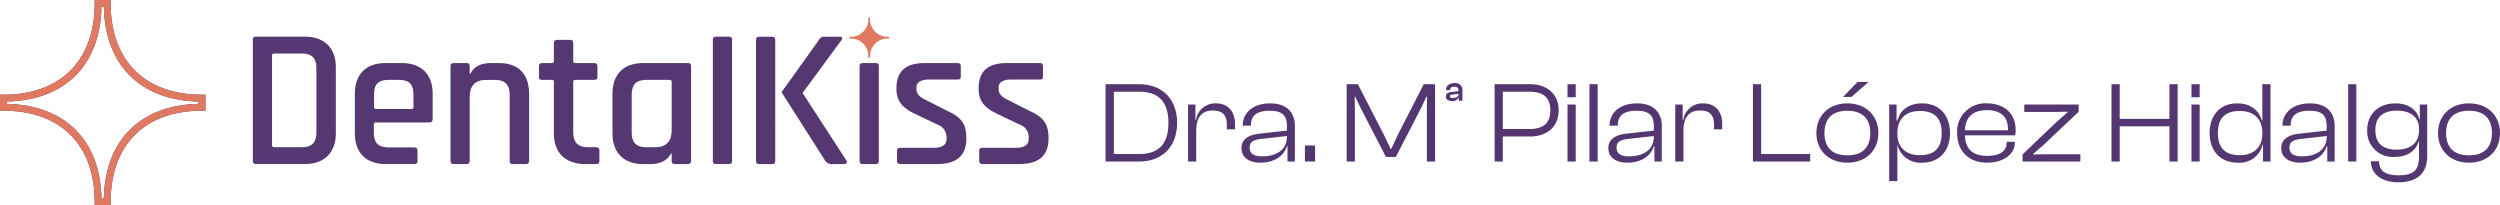
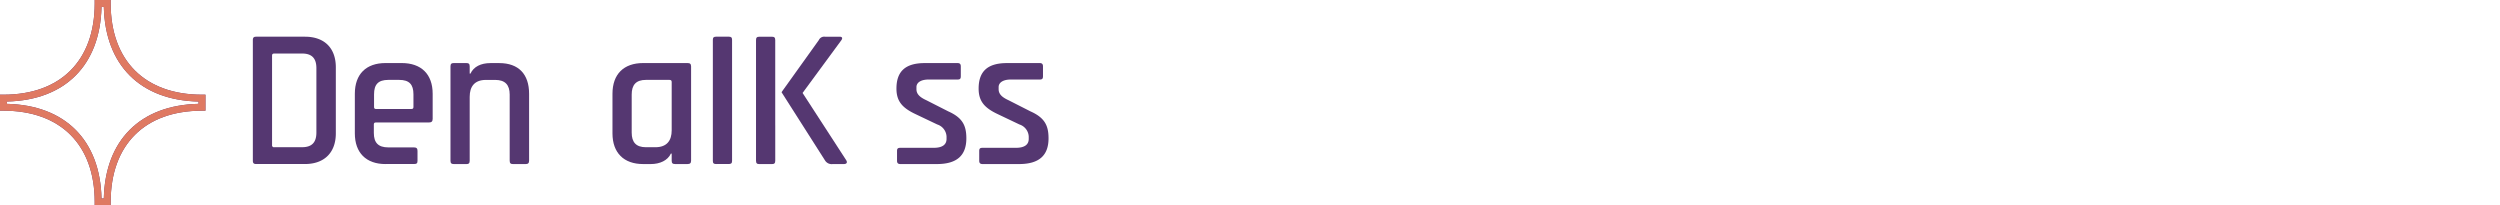
<svg xmlns="http://www.w3.org/2000/svg" width="541.7" height="44.501" viewBox="0 0 541.7 44.501">
  <g transform="translate(-49 -27)">
    <g transform="translate(49 27)">
      <path d="M23.985,44.5H20.516v-.749c0-12.379-7.387-19.767-19.767-19.767H0V20.516H.749c12.379,0,19.767-7.387,19.767-19.767V0h3.469V.749c0,12.379,7.393,19.767,19.785,19.767h.749v3.469H43.77c-12.392,0-19.785,7.387-19.785,19.767V44.5ZM22,43h.491c.289-12.619,7.9-20.221,20.528-20.5v-.491C30.4,21.719,22.782,14.117,22.493,1.5H22c-.289,12.619-7.891,20.221-20.5,20.5V22.5C14.117,22.788,21.719,30.39,22,43Z" fill="#553771" />
      <path d="M23.985,44.5H20.516v-.749c0-12.379-7.387-19.767-19.767-19.767H0V20.516H.749c12.379,0,19.767-7.387,19.767-19.767V0h3.469V.749c0,12.379,7.393,19.767,19.785,19.767h.749v3.469H43.77c-12.392,0-19.785,7.387-19.785,19.767V44.5ZM22,43h.491c.289-12.619,7.9-20.221,20.528-20.5v-.491C30.4,21.719,22.782,14.117,22.493,1.5H22c-.289,12.619-7.891,20.221-20.5,20.5V22.5C14.117,22.788,21.719,30.39,22,43Z" fill="#df7962" />
-       <path d="M308.318,10.376v.4a3.8,3.8,0,0,0-4.133,4.126h-.4a3.793,3.793,0,0,0-4.126-4.126v-.4a3.793,3.793,0,0,0,4.126-4.126h.4A3.8,3.8,0,0,0,308.318,10.376Z" transform="translate(-115.65 -2.412)" fill="#df7962" />
      <path d="M89.22,13.681c0-.559.215-.731.731-.731h10.556c4.163,0,6.693,2.4,6.693,6.65V33.889c0,4.206-2.53,6.65-6.693,6.65H89.951c-.516,0-.731-.172-.731-.731ZM99.9,36.892c2.143,0,3.089-1.075,3.089-3.175V19.772c0-2.1-.946-3.175-3.089-3.175H93.856c-.3,0-.473.129-.473.43v19.4a.412.412,0,0,0,.473.473H99.9Z" transform="translate(-34.433 -4.998)" fill="#553771" />
      <path d="M131.86,44.135c-4.206,0-6.65-2.444-6.65-6.65V28.9c0-4.249,2.444-6.65,6.65-6.65h3.519c4.206,0,6.693,2.4,6.693,6.65v5.447c0,.559-.258.774-.774.774H129.8c-.344,0-.473.129-.473.43v1.842c0,2.1.946,3.132,3.132,3.132h5.557c.6,0,.774.258.774.774v2.143c0,.516-.172.688-.774.688h-6.159ZM137.479,32.2c.3,0,.43-.129.43-.43V29.029c0-2.143-.9-3.132-3.089-3.132h-2.358c-2.186,0-3.089.989-3.089,3.132v2.745c0,.3.129.43.43.43h7.682Z" transform="translate(-48.323 -8.587)" fill="#553771" />
      <path d="M159.691,44.135c-.516,0-.731-.172-.731-.731V22.981c0-.559.215-.731.731-.731h2.7c.516,0,.731.172.731.731v1.547h.172c.688-1.5,2.272-2.272,4.335-2.272h1.885c4.206,0,6.478,2.4,6.478,6.65v14.5c0,.559-.258.731-.774.731h-2.7c-.516,0-.731-.172-.731-.731V29.078c0-2.1-.989-3.175-3.132-3.175h-2.014c-2.487,0-3.519,1.461-3.519,3.648V43.411c0,.559-.215.731-.731.731h-2.7Z" transform="translate(-61.349 -8.587)" fill="#553771" />
-       <path d="M190.921,22.741c-.6,0-.731-.172-.731-.688V19.824c0-.473.172-.731.731-.731h2.057c.3,0,.43-.129.43-.43V14.8c0-.559.3-.731.774-.731h2.7c.473,0,.731.172.731.731v3.862c0,.3.129.43.473.43h3.991c.6,0,.774.258.774.731v2.229c0,.516-.172.688-.774.688h-3.991c-.344,0-.473.129-.473.43V34.2c0,2.1,1.075,3.132,3.218,3.132h1.676c.6,0,.774.215.774.731V40.29c0,.516-.172.688-.774.688h-2.315c-4.163,0-6.779-2.358-6.779-6.564V23.17c0-.3-.129-.43-.43-.43h-2.057Z" transform="translate(-73.402 -5.43)" fill="#553771" />
      <path d="M222.77,44.135c-4.206,0-6.65-2.444-6.65-6.65V28.9c0-4.249,2.444-6.65,6.65-6.65h9.61c.516,0,.774.172.774.731V43.4c0,.559-.258.731-.774.731h-2.7c-.516,0-.731-.172-.731-.731V41.863h-.172c-.688,1.5-2.4,2.272-4.335,2.272h-1.676Zm6.177-17.808c0-.3-.172-.43-.473-.43h-5.1c-2.143,0-3.089,1.075-3.089,3.175v8.241c0,2.1.946,3.175,3.089,3.175h2.057c2.487,0,3.519-1.461,3.519-3.648V26.327Z" transform="translate(-83.409 -8.587)" fill="#553771" />
      <path d="M252.271,40.542c-.516,0-.731-.16-.731-.669V13.609c0-.51.215-.669.731-.669h2.7c.516,0,.731.16.731.669V39.867c0,.51-.215.669-.731.669h-2.7Z" transform="translate(-97.079 -4.994)" fill="#553771" />
      <path d="M270.943,32.18v7.639c0,.565-.215.737-.725.737H267.5c-.51,0-.725-.172-.725-.737V13.685c0-.553.215-.725.725-.725h2.714c.51,0,.725.172.725.725V32.174Z" transform="translate(-102.961 -5.002)" fill="#553771" />
      <path d="M275.78,24.983l9.45,14.83a1.675,1.675,0,0,0,1.627.737h2.407c.6,0,.86-.307.51-.86l-9.438-14.547L288.7,13.771c.387-.51.215-.811-.295-.811H285.23a1.28,1.28,0,0,0-1.369.725l-7.872,10.992-.209.3Z" transform="translate(-106.434 -5.002)" fill="#553771" />
-       <path d="M303.32,22.981c0-.559.215-.731.688-.731h2.745c.516,0,.731.172.731.731V43.4c0,.6-.172.731-.688.731h-2.745c-.516,0-.731-.172-.731-.731Z" transform="translate(-117.063 -8.587)" fill="#553771" />
      <path d="M317.18,44.139c-.559,0-.731-.258-.731-.731v-2.1c0-.516.172-.688.731-.688h7.209c1.756,0,2.788-.6,2.788-1.928v-.516a2.9,2.9,0,0,0-2.014-2.616l-4.679-2.229c-2.831-1.333-4.163-2.745-4.163-5.539,0-3.691,1.885-5.533,6.134-5.533h7.123c.516,0,.688.258.688.731v2.1c0,.516-.129.731-.688.731h-6.263c-1.805,0-2.659.731-2.659,1.633v.473c0,1.2.989,1.848,2.186,2.4l4.722,2.4c3.089,1.375,3.905,3.089,3.905,5.834,0,3.691-2.02,5.576-6.392,5.576Z" transform="translate(-122.08 -8.591)" fill="#553771" />
      <path d="M346.18,44.139c-.559,0-.731-.258-.731-.731v-2.1c0-.516.172-.688.731-.688h7.209c1.756,0,2.788-.6,2.788-1.928v-.516a2.9,2.9,0,0,0-2.014-2.616l-4.679-2.229c-2.831-1.333-4.163-2.745-4.163-5.539,0-3.691,1.885-5.533,6.134-5.533h7.123c.516,0,.688.258.688.731v2.1c0,.516-.129.731-.688.731h-6.263c-1.805,0-2.659.731-2.659,1.633v.473c0,1.2.989,1.848,2.186,2.4l4.722,2.4c3.089,1.375,3.905,3.089,3.905,5.834,0,3.691-2.02,5.576-6.392,5.576Z" transform="translate(-133.272 -8.591)" fill="#553771" />
    </g>
-     <path d="M8.825,0C13.85,0,17.05-3.25,17.05-8.375s-3.2-8.375-8.225-8.375H1.55V0Zm0-15.125c4.25,0,6.35,2.2,6.35,6.75s-2.1,6.75-6.35,6.75H3.35v-13.5ZM21.2,0V-6.7c0-2.775,1.1-4.35,3.6-4.35,2.15,0,3.025,1.025,3.025,3.125v.95H29.6V-8.2c0-2.3-1.25-4.4-4.1-4.4a4.193,4.193,0,0,0-4.35,3.625h-.125V-12.35h-1.6V0ZM35.075.25c2.875,0,5.05-1.3,5.775-3.575h.125V0h1.6V-7.725c0-2.725-1.6-4.875-5.35-4.875-3.8,0-5.95,2.125-5.95,4.725v.1H33.05v-.1C33.05-10.05,34.45-11,37.1-11c2.7,0,3.75.95,3.75,3.35v.95l-5.875.65C32.675-5.8,31-4.925,31-2.9,31-.9,32.65.25,35.075.25Zm-2.3-3.275c0-1.275.9-1.725,2.75-1.9l5.325-.6v.1c0,2.975-2.375,4.3-5.375,4.3C33.6-1.125,32.775-1.775,32.775-3.025ZM46.95,0V-3.475h-2.2V0Zm8.625,0V-11.8l-.05-2.25h.125l1.075,2.25L62.3-1h2.15l5.575-10.8,1.05-2.25h.15l-.05,2.25V0H72.95V-16.75H70.5L64.9-5.825l-1.45,3.1h-.125l-1.475-3.1L56.225-16.75H53.8V0Zm21.05-13.1a1.41,1.41,0,0,0,1.4-.75h.05v.675h.8v-2.2A1.509,1.509,0,0,0,77.175-17c-1.15,0-1.85.625-1.85,1.45v.075h.925v-.05c0-.45.15-.675.85-.675.75,0,.9.275.9.775v.175l-1.5.175q-1.2.112-1.2.975C75.3-13.45,75.825-13.1,76.625-13.1Zm-.45-1.05c0-.2.1-.3.525-.35l1.35-.175c0,.725-.675.9-1.2.9C76.4-13.775,76.175-13.875,76.175-14.15ZM87.625,0V-5.425H93.55c3.625,0,6.175-2.075,6.175-5.675,0-3.575-2.55-5.65-6.175-5.65h-7.7V0ZM93.4-15.125c2.95,0,4.525,1.225,4.525,4.025,0,2.85-1.575,4.05-4.525,4.05H87.625v-8.075Zm10.025,1.2V-16.75H101.65v2.825Zm0,13.925V-12.35H101.65V0Zm4.75,0V-16.75H106.4V0Zm6.4.25c2.875,0,5.05-1.3,5.775-3.575h.125V0h1.6V-7.725c0-2.725-1.6-4.875-5.35-4.875-3.8,0-5.95,2.125-5.95,4.725v.1h1.775v-.1c0-2.175,1.4-3.125,4.05-3.125,2.7,0,3.75.95,3.75,3.35v.95l-5.875.65c-2.3.25-3.975,1.125-3.975,3.15C110.5-.9,112.15.25,114.575.25Zm-2.3-3.275c0-1.275.9-1.725,2.75-1.9l5.325-.6v.1c0,2.975-2.375,4.3-5.375,4.3C113.1-1.125,112.275-1.775,112.275-3.025ZM126.775,0V-6.7c0-2.775,1.1-4.35,3.6-4.35,2.15,0,3.025,1.025,3.025,3.125v.95h1.775V-8.2c0-2.3-1.25-4.4-4.1-4.4a4.193,4.193,0,0,0-4.35,3.625H126.6V-12.35H125V0Zm27.45,0V-1.625H143.6V-16.75h-1.775V0Zm8.95-14,3.725-3.25h-2.4L161.35-14Zm-.9,14.25C166.325.25,169-2.425,169-6.175s-2.675-6.425-6.725-6.425c-4.025,0-6.7,2.675-6.7,6.425S158.25.25,162.275.25Zm0-1.6c-3.4,0-4.95-1.825-4.95-4.825,0-2.975,1.55-4.825,4.95-4.825s4.975,1.85,4.975,4.825C167.25-3.175,165.675-1.35,162.275-1.35Zm10.85,5.6V-3.625h.025A5.074,5.074,0,0,0,178.425.25c3.925,0,6.1-2.675,6.1-6.425s-2.2-6.425-6.05-6.425c-2.925,0-4.775,1.5-5.325,3.725h-.2V-12.35h-1.6V4.25Zm0-10.2v-.225c0-3.05,1.8-4.775,4.875-4.775,2.8,0,4.725,1.2,4.725,4.775s-1.9,4.8-4.775,4.8C175.05-1.375,173.125-3.025,173.125-5.95Zm19.45,6.2c3.45,0,6-1.775,6-4.35v-.175H196.8V-4.1c0,1.8-1.35,2.875-4.25,2.875-3.275,0-4.7-1.675-4.8-4.45h10.875a5.053,5.053,0,0,0,.125-1.15c0-3.675-2.575-5.775-6.2-5.775a6.1,6.1,0,0,0-6.475,6.425C186.075-2.25,188.6.25,192.575.25Zm-.05-11.375c2.9,0,4.55,1.375,4.55,3.975v.375H187.75C187.875-9.475,189.325-11.125,192.525-11.125ZM212.775,0V-1.575h-8l-2.225.05V-1.65l2.225-1.925,7.625-7.2V-12.35H200.625v1.6H207.4l2.6-.05v.125l-2.6,2.3L200.25-1.55V0ZM221.3,0V-7.625h10.775V0h1.775V-16.75h-1.775v7.5H221.3v-7.5h-1.775V0Zm17.325-13.925V-16.75H236.85v2.825Zm0,13.925V-12.35H236.85V0Zm8.3.25a5.072,5.072,0,0,0,5.325-3.9h.1V0h1.625V-16.75H252.2V-8.9h-.125c-.55-2.125-2.375-3.7-5.3-3.7-3.8,0-6,2.675-6,6.425S242.975.25,246.925.25Zm-4.35-6.425c0-3.575,1.925-4.775,4.75-4.775,3.05,0,4.875,1.7,4.875,4.75v.225c0,2.925-1.925,4.6-4.825,4.6S242.575-2.6,242.575-6.175ZM260.375.25c2.875,0,5.05-1.3,5.775-3.575h.125V0h1.6V-7.725c0-2.725-1.6-4.875-5.35-4.875-3.8,0-5.95,2.125-5.95,4.725v.1h1.775v-.1c0-2.175,1.4-3.125,4.05-3.125,2.7,0,3.75.95,3.75,3.35v.95l-5.875.65c-2.3.25-3.975,1.125-3.975,3.15C256.3-.9,257.95.25,260.375.25Zm-2.3-3.275c0-1.275.9-1.725,2.75-1.9l5.325-.6v.1c0,2.975-2.375,4.3-5.375,4.3C258.9-1.125,258.075-1.775,258.075-3.025ZM272.575,0V-16.75H270.8V0Zm8.275-1c2.85,0,4.675-1.4,5.175-3.3h.125v3.225c0,3.075-1.25,4.05-4.45,4.05-2.75,0-4.2-.85-4.2-3.025h-1.775c0,2.875,2.55,4.55,5.9,4.55,3.725,0,6.3-1.6,6.3-5.675V-12.35h-1.6v3.175H286.2c-.5-2.2-2.55-3.425-5.15-3.425-3.8,0-6.125,2.425-6.125,5.8A5.532,5.532,0,0,0,280.85-1ZM276.7-6.8c0-3.15,1.975-4.225,4.75-4.225,2.85,0,4.7,1.45,4.7,3.875v.425c0,2.625-1.775,4.15-4.825,4.15C278.65-2.575,276.7-3.65,276.7-6.8ZM296.975.25c4.05,0,6.725-2.675,6.725-6.425s-2.675-6.425-6.725-6.425c-4.025,0-6.7,2.675-6.7,6.425S292.95.25,296.975.25Zm0-1.6c-3.4,0-4.95-1.825-4.95-4.825,0-2.975,1.55-4.825,4.95-4.825s4.975,1.85,4.975,4.825C301.95-3.175,300.375-1.35,296.975-1.35Z" transform="translate(287 62)" fill="#543770" />
  </g>
</svg>